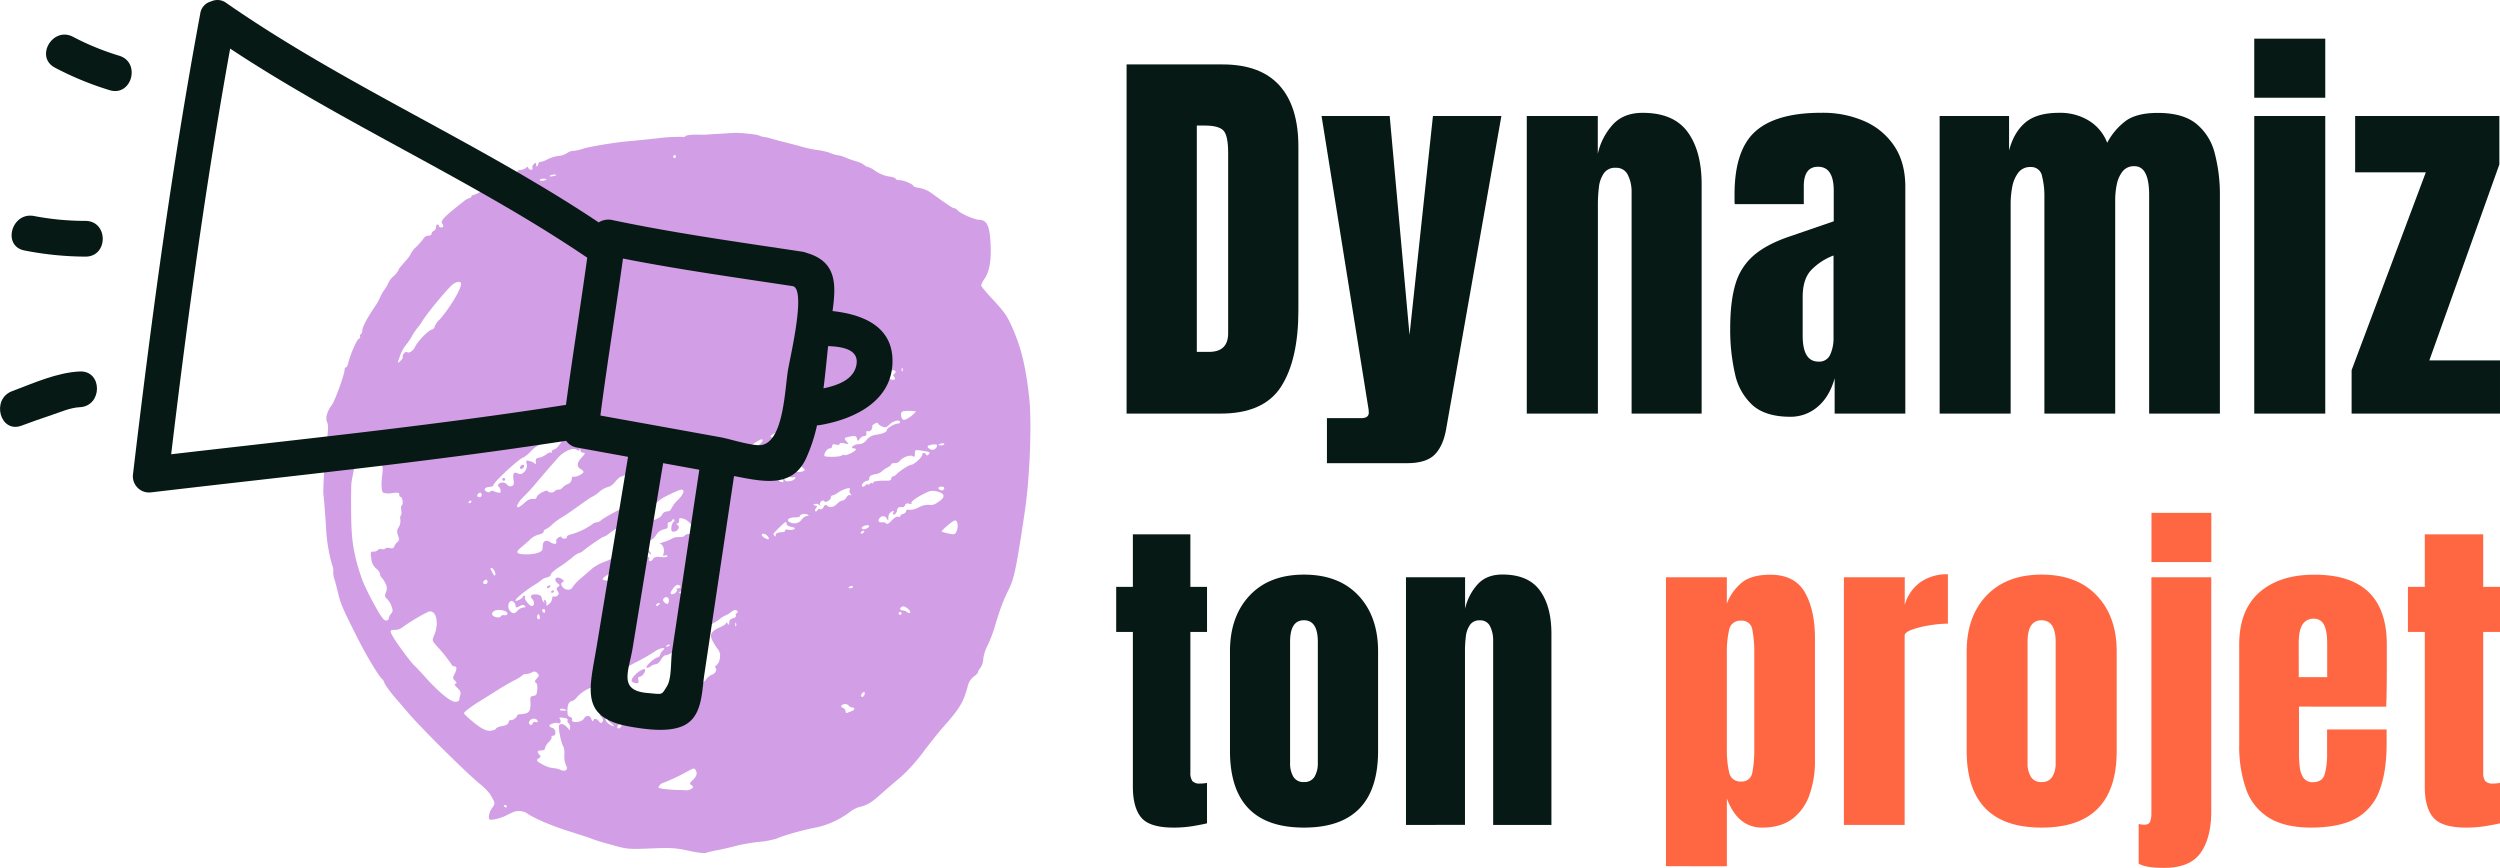
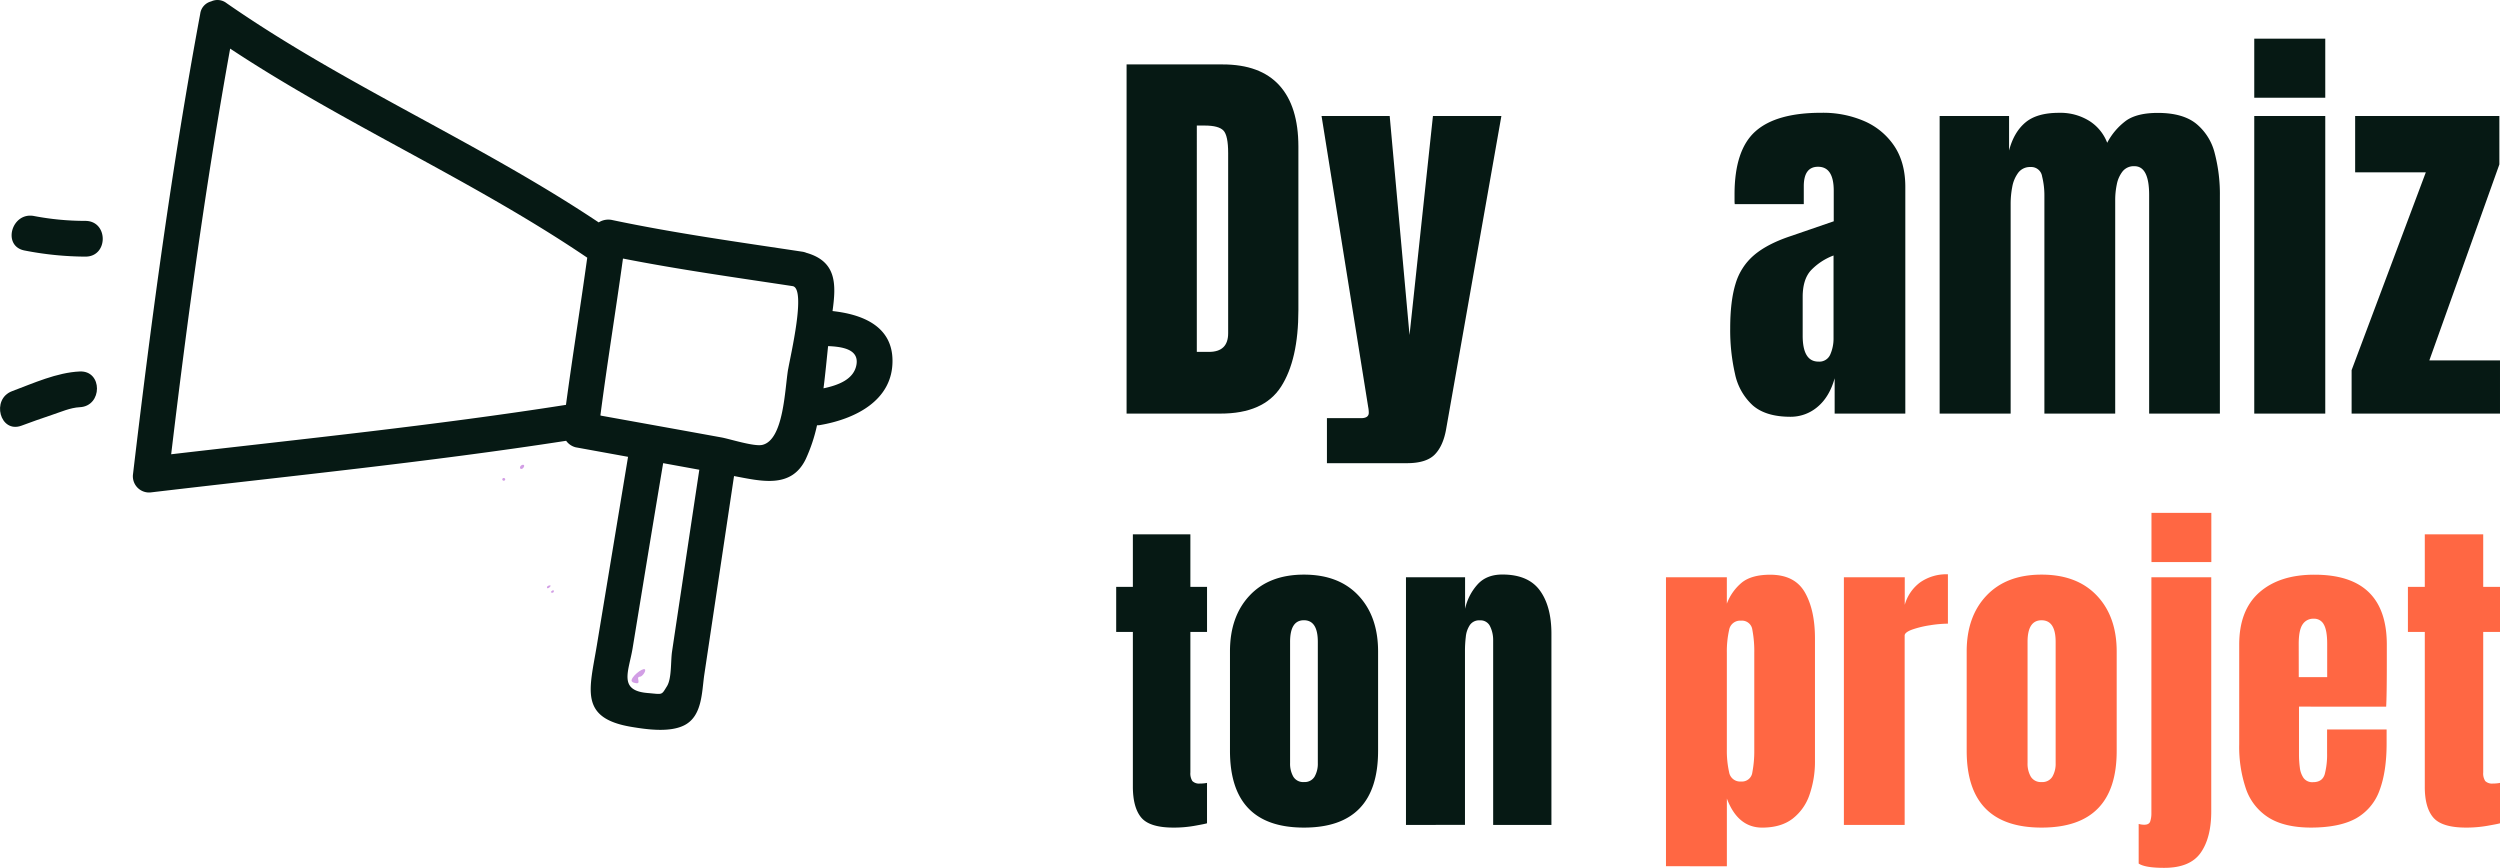
<svg xmlns="http://www.w3.org/2000/svg" id="Calque_1" data-name="Calque 1" viewBox="0 0 990.65 343.9">
  <defs>
    <style>.cls-1{isolation:isolate;}.cls-2{fill:#061914;}.cls-3{fill:#ff6743;}.cls-4{fill:#d29ee5;}</style>
  </defs>
  <title>logo-dynamiz-tonprojet</title>
  <g id="Groupe_4270" data-name="Groupe 4270">
    <g id="Groupe_4259" data-name="Groupe 4259">
      <g id="Dynamiz" class="cls-1">
        <g class="cls-1">
          <path class="cls-2" d="M446.42,189V50.64h38.05q14.94,0,22.48,8.29t7.55,24.26V148q0,19.66-6.88,30.35T483.53,189Zm27.83-24.45h4.8q7.62,0,7.62-7.39V85.78c0-4.61-.61-7.59-1.85-8.92s-3.73-2-7.5-2h-3.07Z" transform="translate(0 -25.11)" />
          <path class="cls-2" d="M525.81,208.65V190.81h13.52c2,0,3.06-.71,3.06-2.12a11.31,11.31,0,0,0-.23-2.28L523.68,71.08h27l7.86,86.79,9.28-86.79h27.12L573.05,195.13q-1.17,6.69-4.52,10.1t-11,3.42Z" transform="translate(0 -25.11)" />
-           <path class="cls-2" d="M605,189V71.08h28.14v15A25.48,25.48,0,0,1,639,74.58q4.28-4.76,11.91-4.76,12.25,0,17.8,7.55T674.29,98v91H646.54V101a14.63,14.63,0,0,0-1.41-6.4,5,5,0,0,0-4.88-3,5.33,5.33,0,0,0-4.75,2.24,12.13,12.13,0,0,0-1.93,5.58,57.25,57.25,0,0,0-.39,6.64V189Z" transform="translate(0 -25.11)" />
          <path class="cls-2" d="M709.5,190.26q-9.82,0-15-4.56a23.34,23.34,0,0,1-7-12.5,78,78,0,0,1-1.89-18q0-10.77,2.12-17.65A23.67,23.67,0,0,1,695,126.27q5.14-4.41,14.19-7.47l17.45-6v-12.1q0-9.51-6.21-9.51-5.65,0-5.66,7.7V106H687.41a11.83,11.83,0,0,1-.08-1.61v-2.24q0-17.61,8.29-25t26.3-7.35a41.08,41.08,0,0,1,16.9,3.34A27.34,27.34,0,0,1,750.65,83Q755,89.56,755,99.14V189H727V175q-2.06,7.38-6.76,11.32A16.38,16.38,0,0,1,709.5,190.26Zm11.08-21.86a4.68,4.68,0,0,0,4.72-2.91,15.59,15.59,0,0,0,1.26-6.28V126.35a24.07,24.07,0,0,0-9,5.93c-2.15,2.39-3.23,5.88-3.23,10.5V158Q714.29,168.4,720.58,168.4Z" transform="translate(0 -25.11)" />
          <path class="cls-2" d="M768.6,189V71.08h27.51V84.76q1.89-7.23,6.45-11.09t13.36-3.85A21.62,21.62,0,0,1,828,73.08a17.69,17.69,0,0,1,7,8.61,25.73,25.73,0,0,1,7.58-8.84q4.36-3,12.46-3,9.82,0,15.14,4.21a21.86,21.86,0,0,1,7.39,11.63,64.26,64.26,0,0,1,2.08,17.18V189H851.62V102.37q0-11.4-5.82-11.4a5.66,5.66,0,0,0-4.72,2.08,12.09,12.09,0,0,0-2.28,5.15,30.45,30.45,0,0,0-.63,6.13V189H810.11V102.37A31.14,31.14,0,0,0,809.2,95a4.34,4.34,0,0,0-4.6-3.7,5.76,5.76,0,0,0-4.87,2.28,13.27,13.27,0,0,0-2.36,5.62,35.45,35.45,0,0,0-.63,6.57V189Z" transform="translate(0 -25.11)" />
          <path class="cls-2" d="M893.27,63.85V40.42h28.14V63.85Zm0,125.15V71.08h28.14V189Z" transform="translate(0 -25.11)" />
          <path class="cls-2" d="M931.85,189V171.78l29.4-78.37h-28V71.08h57.15V90.26l-27.75,77.67h28V189Z" transform="translate(0 -25.11)" />
        </g>
      </g>
      <g class="cls-1">
        <path class="cls-2" d="M465,353.05q-9.48,0-12.79-4t-3.3-12.33V275.51h-6.61V257.65h6.61V236.84H471.7v20.81h6.6v17.86h-6.6v55.68a5.63,5.63,0,0,0,.78,3.41,3.73,3.73,0,0,0,3,1,13.93,13.93,0,0,0,2.81-.26v16c-.52.18-2.15.51-4.9,1A46.73,46.73,0,0,1,465,353.05Z" transform="translate(0 -25.11)" />
        <path class="cls-2" d="M516.7,353.05q-29.31,0-29.31-30.43V283.23q0-13.86,7.79-22.14t21.52-8.28q13.81,0,21.59,8.28t7.79,22.14v39.39Q546.08,353.06,516.7,353.05Zm0-18.06a4.52,4.52,0,0,0,4.22-2.13,10.33,10.33,0,0,0,1.28-5.4v-48q0-8.56-5.5-8.57t-5.49,8.57v48a10.33,10.33,0,0,0,1.27,5.4A4.53,4.53,0,0,0,516.7,335Z" transform="translate(0 -25.11)" />
        <path class="cls-2" d="M557.13,352V253.86h23.42v12.49a21.27,21.27,0,0,1,4.88-9.58q3.55-4,9.91-4,10.21,0,14.82,6.28t4.61,17.21V352H591.68V278.72a12.2,12.2,0,0,0-1.18-5.33,4.15,4.15,0,0,0-4.06-2.46,4.45,4.45,0,0,0-4,1.87,10.22,10.22,0,0,0-1.6,4.64,47,47,0,0,0-.33,5.53v69Z" transform="translate(0 -25.11)" />
      </g>
      <g class="cls-1">
        <path class="cls-3" d="M660.16,368.36V253.86h24.12v10.46a19.93,19.93,0,0,1,6.07-8.47q3.87-3,11.1-3,9.74,0,13.75,7t4,18.32v48.29A40.16,40.16,0,0,1,717.05,340a20.11,20.11,0,0,1-6.76,9.56q-4.6,3.49-12,3.5-9.67,0-14-11.52v26.83Zm29.76-33.57a4.14,4.14,0,0,0,4.47-3.66,45.08,45.08,0,0,0,.76-9V283.76a45,45,0,0,0-.76-9.06,4.13,4.13,0,0,0-4.47-3.64,4.42,4.42,0,0,0-4.74,3.7,38.63,38.63,0,0,0-.9,9V322.1a38.69,38.69,0,0,0,.9,9A4.41,4.41,0,0,0,689.92,334.79Z" transform="translate(0 -25.11)" />
        <path class="cls-3" d="M730.66,352V253.86h24.12v10.92a16.66,16.66,0,0,1,6.1-8.9,18.16,18.16,0,0,1,11-3.2v19.56a47.45,47.45,0,0,0-7,.62,39.71,39.71,0,0,0-7.09,1.7c-2,.72-3.05,1.52-3.05,2.39V352Z" transform="translate(0 -25.11)" />
        <path class="cls-3" d="M809,353.05q-29.68,0-29.68-30.43V283.23q0-13.86,7.88-22.14t21.8-8.28q14,0,21.87,8.28t7.89,22.14v39.39Q838.8,353.06,809,353.05ZM809,335a4.61,4.61,0,0,0,4.28-2.13,10.23,10.23,0,0,0,1.29-5.4v-48q0-8.56-5.57-8.57t-5.56,8.57v48a10.23,10.23,0,0,0,1.29,5.4A4.61,4.61,0,0,0,809,335Z" transform="translate(0 -25.11)" />
        <path class="cls-3" d="M857.54,369q-7.54,0-10.07-1.7v-15.7a8.22,8.22,0,0,0,2.19.32c1.28,0,2.07-.43,2.38-1.3a10.16,10.16,0,0,0,.47-3.34V253.86h23.72v92.77q0,10.47-4.21,16.43T857.54,369Zm-5-121.17v-19.5h23.72v19.5Z" transform="translate(0 -25.11)" />
        <path class="cls-3" d="M915.91,353.05q-10.59,0-16.89-3.93a21.77,21.77,0,0,1-9-11.32,51.79,51.79,0,0,1-2.71-17.8V280.55q0-13.68,8-20.71t21.87-7q28.62,0,28.62,27.74v7.13q0,13-.26,17.41H911v19a39.51,39.51,0,0,0,.33,5.14,9.14,9.14,0,0,0,1.49,4.15,4.28,4.28,0,0,0,3.75,1.64q3.7,0,4.64-3.18a30.59,30.59,0,0,0,.92-8.27v-9.42h23.59v5.56q0,11-2.75,18.42a20.78,20.78,0,0,1-9.27,11.19Q927.19,353,915.91,353.05Zm-5-59.61h11.26V280.22q0-5.3-1.32-7.62a4.3,4.3,0,0,0-4-2.32,5,5,0,0,0-4.4,2.22q-1.56,2.24-1.56,7.72Z" transform="translate(0 -25.11)" />
        <path class="cls-3" d="M977.2,353.05q-9.6,0-13-4t-3.35-12.33V275.51h-6.69V257.65h6.69V236.84H984v20.81h6.69v17.86H984v55.68a5.54,5.54,0,0,0,.8,3.41,3.79,3.79,0,0,0,3,1,14.42,14.42,0,0,0,2.85-.26v16c-.53.18-2.18.51-5,1A47.84,47.84,0,0,1,977.2,353.05Z" transform="translate(0 -25.11)" />
      </g>
    </g>
    <g id="Groupe_4258" data-name="Groupe 4258">
      <g id="Groupe_3823" data-name="Groupe 3823">
        <path id="Tracé_31" data-name="Tracé 31" class="cls-4" d="M206.59,210.94c.69,0,1.42-1.14,1-1.55-.18-.18-.6-.14-.94.07C205.89,209.94,205.84,210.94,206.59,210.94Z" transform="translate(0 -25.11)" />
        <path id="Tracé_32" data-name="Tracé 32" class="cls-4" d="M199.62,215.62a.6.6,0,0,0,.58-.59.59.59,0,0,0-1.17,0A.61.61,0,0,0,199.62,215.62Z" transform="translate(0 -25.11)" />
-         <path id="Tracé_33" data-name="Tracé 33" class="cls-4" d="M407.8,182.33c-1.33-11.86-3.12-19.3-6.51-27.06-2.25-5.14-3.23-6.53-8.67-12.35-2.1-2.25-3.82-4.38-3.82-4.74a8.58,8.58,0,0,1,1.35-2.64c2-2.9,2.75-7.69,2.34-14.45s-1.49-8.79-4.57-8.9c-1.95-.07-7.46-2.52-8.51-3.78a2.2,2.2,0,0,0-1.34-.82c-.59,0-2.42-1.22-9.23-6.14a12,12,0,0,0-4.52-1.87c-1.31-.17-2.38-.52-2.38-.76,0-.7-3.83-2.32-5.49-2.32-.83,0-1.52-.25-1.52-.55s-1.25-.72-2.77-.93A13.5,13.5,0,0,1,347,92.94a10.77,10.77,0,0,0-3.1-1.7,2.6,2.6,0,0,1-1.44-.76A10.3,10.3,0,0,0,339.1,89c-1.41-.43-3.39-1.14-4.4-1.58a9.35,9.35,0,0,0-2.7-.8,11.32,11.32,0,0,1-2.86-.83,21.44,21.44,0,0,0-4.88-1.17,44.09,44.09,0,0,1-5.82-1.17c-1.61-.46-4.63-1.27-6.71-1.79s-4.72-1.22-5.84-1.55a24.11,24.11,0,0,0-3.24-.74,5.46,5.46,0,0,1-1.93-.58c-.69-.42-8.14-1.19-10-1-.48,0-3.11.2-5.84.35s-5.09.3-5.26.34-1.91,0-3.88,0-3.76.19-4,.54-1,.49-1.66.32a69,69,0,0,0-9.74.6c-4.66.5-9.65,1-11.1,1.11-5,.4-15.87,2.19-18.22,3a14.89,14.89,0,0,1-3.85.84,4.28,4.28,0,0,0-2.47.89,7.22,7.22,0,0,1-3.34,1.12,13.66,13.66,0,0,0-4.32,1.3,9.24,9.24,0,0,1-2.83,1.07.8.8,0,0,0-.88.68A1.76,1.76,0,0,1,212.9,91c-.24.24-.43,0-.43-.6,0-.88-.15-.93-.9-.3a1.53,1.53,0,0,0-.6,1.53.53.53,0,0,1-.21.72.52.52,0,0,1-.3.06,1.23,1.23,0,0,1-1.08-.73c-.21-.59-.42-.59-1,0a3.53,3.53,0,0,1-2.12.73c-.85,0-1.34.35-1.34,1,0,.77-.16.81-.87.22s-.93-.54-1.23.22a4.72,4.72,0,0,1-2.64,1.62,7.7,7.7,0,0,0-2.93,1.46,2.08,2.08,0,0,1-1.28.78,17.73,17.73,0,0,0-4,2.34,14.73,14.73,0,0,1-4.26,2.33c-.51,0-.93.27-.93.59a.62.62,0,0,1-.65.58,7.37,7.37,0,0,0-2.48,1.44c-7.35,5.74-9.13,7.54-8.5,8.55.75,1.19.65,1.69-.34,1.69-.48,0-.88-.26-.88-.58a.58.58,0,0,0-.58-.59c-.32,0-.58.5-.58,1.1a1.63,1.63,0,0,1-.88,1.45,1.37,1.37,0,0,0-.89,1.14c0,.43-.55.77-1.23.74a2.41,2.41,0,0,0-1.91,1.06,25.57,25.57,0,0,1-2.84,3.31,10.4,10.4,0,0,0-2.19,2.71,9.3,9.3,0,0,1-1.77,2.53c-2.84,3.27-3.2,3.73-3.2,4.17a8.64,8.64,0,0,1-1.9,2.27,8.25,8.25,0,0,0-1.9,2.34,14,14,0,0,1-1.75,3.08,14.36,14.36,0,0,0-1.75,3.1,17.71,17.71,0,0,1-2,3.53c-3.1,4.62-5,8.16-5,9.45a2,2,0,0,1-.59,1.54.65.65,0,0,0-.28.87c.17.28-.11.74-.62,1-.83.47-3.39,6.53-4.18,9.91-.17.72-.54,1.32-.82,1.32s-.51.38-.51.84c0,1.85-3.81,12.4-5.1,14.13-1.89,2.52-2.63,5.3-1.81,6.82.47.88.44,2.74-.11,7.07-.41,3.22-.92,9.15-1.15,13.17h0c-.22,4-.33,7.7-.25,8.18.22,1.24,1,11.46,1.14,14.6A65.6,65.6,0,0,0,131.6,249a4.87,4.87,0,0,1,.45,2.5,9,9,0,0,0,.57,3.41c.48,1.7,1.17,4.35,1.52,5.87.87,3.72,2,6.26,8.07,18.21,3.15,6.19,7.62,13.6,9.08,15.07a3.53,3.53,0,0,1,1,1.53c0,.46,2.43,3.85,4.24,5.92.43.48,2.84,3.3,5.37,6.25,5,5.86,22.37,23.08,28,27.78a27.28,27.28,0,0,1,4.24,4.15c2.19,3.74,2.2,3.79.86,5.6a6.83,6.83,0,0,0-1.27,3.27c0,1.49.11,1.55,2.29,1.2a17.6,17.6,0,0,0,4.24-1.35c3.66-1.83,4-1.94,5.6-1.94a5.86,5.86,0,0,1,2.79.81c3,2.1,10,5.11,17.2,7.35,4.33,1.36,8.4,2.69,9.05,3s4,1.29,7.52,2.27c6.22,1.74,6.55,1.77,15.47,1.41,8.05-.32,9.8-.22,14.91.9,3.19.7,6.21,1.1,6.72.9a50.51,50.51,0,0,1,5-1.16c2.25-.44,5.46-1.19,7.15-1.67a72.83,72.83,0,0,1,9.05-1.56,36.19,36.19,0,0,0,7.15-1.33c1.92-1.06,11-3.6,15.91-4.46a34.93,34.93,0,0,0,12.7-5.84,12.2,12.2,0,0,1,3.75-2.12c3.19-.69,4.91-1.68,8.45-4.84,2-1.8,5.55-4.85,7.87-6.77a66.85,66.85,0,0,0,9.22-10.16c2.75-3.65,6.36-8.15,8-10,6.45-7.22,8.12-10,9.7-16.19a6.75,6.75,0,0,1,2.36-3.76c1-.7,1.73-1.53,1.73-1.85a3.62,3.62,0,0,1,.95-1.61,7.24,7.24,0,0,0,1.12-3.55,15.35,15.35,0,0,1,1.61-5.17,47.81,47.81,0,0,0,2.74-7c2.36-7.8,3.62-11.19,5.63-15.13,2.23-4.4,3.15-8.77,6.37-30.38C408.1,214.66,408.94,192.54,407.8,182.33ZM152,270.47c-1.26-1-6.22-10.12-8.29-15.15a78.68,78.68,0,0,1-3.11-10.51h0c-1-4.84-1.36-8.28-1.46-16.35-.07-5.62,0-11,.12-12,.89-6.43,4.64-19.56,5.59-19.56s3.93,3.74,4,4.75a1.54,1.54,0,0,0,1.18,1.26c1,.26,1.08.51.52,2.12a3,3,0,0,0,.34,3.31c.75,1.14.89,2.21.62,4.52-.53,4.42-.38,7,.43,7.52a7.67,7.67,0,0,0,3.5.12c2.3-.29,2.77-.2,2.77.58,0,.51.23.93.52.93.74,0,1.19,2.88.51,3.29-.31.2-.41,1.1-.23,2s.11,1.8-.15,2-.37,1-.21,1.77A4.57,4.57,0,0,1,158,234c-.75,1.16-.8,1.77-.27,3.3s.5,2-.2,2.53a4.57,4.57,0,0,0-1.26,1.72c-.3.8-.77,1-1.83.73-.78-.2-1.56-.12-1.74.18s-.83.4-1.43.24a1.46,1.46,0,0,0-1.5.34,2.25,2.25,0,0,1-1.72.64c-1.26,0-1.31.15-.92,2.74a5.66,5.66,0,0,0,1.95,4,3.9,3.9,0,0,1,1.54,2.19,1.74,1.74,0,0,0,.56,1.32,7.45,7.45,0,0,1,1.49,2.27,3.85,3.85,0,0,1,.27,3.62c-.54,1.42-.48,1.83.41,2.58a7.74,7.74,0,0,1,1.78,2.89c.6,1.67.58,2.16-.14,3a3.22,3.22,0,0,0-.87,1.61c0,1.07-1.16,1.46-2.07.69Zm30.41,30a11.57,11.57,0,0,0-.45,2c0,.4-.75.73-1.59.73-1.85,0-6.51-3.82-11.74-9.64-2-2.24-4-4.35-4.39-4.67-1-.79-6.1-7.6-8-10.64s-2-3.6.2-3.54a4.64,4.64,0,0,0,2.77-.84,75.51,75.51,0,0,1,10.44-6.32c3.14-1.19,4.54,4.37,2.37,9.36-.87,2-.86,2.06,1.26,4.41a60.79,60.79,0,0,1,5.83,7.36,1.13,1.13,0,0,0,1,.5c1,0,1,1,0,3.06-.75,1.43-.73,1.71.14,2.58s.8,1,.23,1.23-.24.72.8,1.68,1.43,1.77,1.14,2.72ZM174,151.93a7.46,7.46,0,0,0-1.81,2.73c0,.4-.54.9-1.2,1.11-1.55.49-5.62,4.75-6.55,6.84-.69,1.55-2.48,2.68-3.17,2-.48-.47-2.06,1.29-1.69,1.88.17.29-.2,1-.84,1.56-1.36,1.23-1.35,1.3-.19-2.06a14.2,14.2,0,0,1,2.22-4.08,22,22,0,0,0,2.42-3.5,21.7,21.7,0,0,1,2.21-3.34,19.64,19.64,0,0,0,1.75-2.4c1.64-2.78,7.84-10.44,11.56-14.26,1.62-1.67,4-2.17,4-.84,0,2.19-4.69,9.95-8.69,14.37Zm199,48.92c.64-.17,1.17-.07,1.17.22s-.53.53-1.17.53-1.17-.1-1.17-.22S372.39,201,373,200.85Zm1.17,17.59c0,.82-.66,1.2-1.52.87-1.21-.47-1-1.36.35-1.36.64,0,1.17.22,1.17.49ZM369,201.38a4.51,4.51,0,0,1,2.13-.1c.6.6-.5,2.07-1.54,2.07h0a2.58,2.58,0,0,1-1.78-.8C367.3,201.91,367.54,201.68,369,201.38Zm-11.72-29.9c0-.68.17-.82.36-.35a1.17,1.17,0,0,1-.05,1.12h0c-.19.19-.33-.15-.31-.77Zm.16,16.78c.51-.4,4-.48,5.49-.12.08,0-.34.49-.92,1.05-1.56,1.49-3.58,2.57-4.14,2.22-.85-.52-1.13-2.59-.43-3.15Zm-3.66-16.44c1.21,0,1.5.86.51,1.48-.42.26-.43.6,0,1.11.79,1,.25,1.45-1.17,1.08-1.85-.48-1.26-3.67.66-3.67ZM334.1,183.39c.64.13,1-.09.88-.57-.42-1.92,6.42-6.89,9.53-6.9a1.53,1.53,0,0,0,1.3-.88c.33-.88,1.6-1.26,1.47-.44-.18,1.15.14,1.31,1,.48,1.26-1.26,2-1.15,2.54.4.7,1.85.47,2-2.84,1.94-2.06,0-2.95.17-2.95.7,0,1-2.45,1.93-3.18,1.24s-1.49-.62-1.49.43c0,.76-.17.81-.85.24-1-.82-2.07-.35-2.07.89,0,1.08-1.79,2.86-4.06,4a6.63,6.63,0,0,1-1.72.76c.51-1.46,1.6-2.49,2.46-2.31Zm-3.69,1c.69,1.59.69,2,0,2-.32,0-.57-.72-.54-1.61,0-1.41.09-1.47.53-.43Zm-12,27.39c-1.69.64-3.28.39-2.95-.48.19-.48-.15-.94-.81-1.11s-1.13-.58-1.13-.93c0-1.13,2.41-.69,4.13.76,1.33,1.13,1.49,1.48.76,1.76Zm-3.28,2.79c-.35,1.06-3.51,1.75-4.06.89-1-1.54.21-2.72,1.59-1.57a2,2,0,0,0,1.77.34c.58-.22.85-.09.7.34Zm-41.72,17.79a3.37,3.37,0,0,0,1.9,1.36c.5,0,.83.59.83,1.46,0,1.31-.23,1.46-2.28,1.46-1.26,0-2.39.3-2.52.68s-1.12.65-2.22.62a5.17,5.17,0,0,0-2.68.51,14.06,14.06,0,0,1-3.22,1.37c-1.4.44-2.12.82-1.59.85,1.1.07,1.86,2.39,1.27,3.91-.3.79-.16.94.59.65.54-.21,1-.09,1,.25s-1,.52-2.55.37c-2-.2-2.69,0-3.23.84-.38.6-.95.93-1.26.74a.67.67,0,0,1-.24-.9c.19-.3.12-.55-.14-.55h0c-.26,0-.81-.52-1.21-1.16-.59-.95-.58-1.17,0-1.17a2.45,2.45,0,0,1,1.46.7c1.15,1.15.79-.07-.4-1.35a1.85,1.85,0,0,1-.45-2.58v0c.37-.78,1.06-1.43,1.54-1.45s1.41-.86,2.05-1.9a4.55,4.55,0,0,1,2.92-2.18c1.38-.26,1.71-.59,1.6-1.61-.08-.79.18-1.29.68-1.29a1.24,1.24,0,0,0,1.09-.74c.14-.4.48-.51.75-.25a.53.53,0,0,1,0,.75.57.57,0,0,1-.18.12,3.56,3.56,0,0,0-.86,2.16c-.16,1.4,0,1.75.9,1.75,1.58,0,2.68-1.9,1.53-2.63-.58-.37-.63-.57-.15-.57s.73-.54.73-1.19c0-1,.25-1.12,1.6-.78a5.85,5.85,0,0,1,2.68,1.77Zm-5.25,26.27c.53.53-.73,1.95-1.72,1.95s-1-.58.41-2.45c.7-.93,1.53-1.44,2-1.25,1.15.44,1.07,1.37-.13,1.37-.53,0-.8.17-.59.38Zm2.15.78c.64,0,1.17.1,1.17.23s-.53.36-1.17.53-1.17.07-1.17-.23.52-.52,1.17-.52Zm-5.8,21.29c.34-.21.75-.26.9-.1s-.13.43-.62.62c-1,.4-1.21.06-.28-.51Zm-1-16.69c-.86-.72-1-1.28-.39-1.87a1.08,1.08,0,0,1,1.52-.19,1.1,1.1,0,0,1,.43.87c0,1.49-.63,2-1.56,1.19Zm-2.41.77c-.38.38-.82.55-1,.39-.39-.39.3-1.08,1.08-1.08.36,0,.33.27-.09.69Zm-12.33-17.23c-1.78.47-1.52-.9.3-1.59a3.16,3.16,0,0,0,1.82-1.73c.3-1.14,1.35-1.53,2.1-.78.22.21.1.74-.26,1.17-.49.59-.45.79.15.8,1.19,0,3.78,2.17,3.25,2.7a5.6,5.6,0,0,1-2.72.36c-1.5-.06-2.37.2-2.58.75-.56,1.45-1.58.95-1.19-.57.3-1.23.18-1.38-.87-1.1Zm-4.63,3.52c-.76-.91,1.68-4.33,2.66-3.73,1.16.72,1.21,3.28.08,4.58a4.62,4.62,0,0,0-1.09,1.75c0,.27-.37.5-.82.5s-.71-.41-.51-1.18a2.42,2.42,0,0,0-.32-1.92ZM267.35,86.57a.59.59,0,0,1,0,1.17.59.59,0,0,1-.59-.58.6.6,0,0,1,.59-.58Zm-5.84,136.64c.5-.68,7.58-4.09,8.48-4.09,1.54,0,.91,1.84-1.44,4.19a10.77,10.77,0,0,0-2.48,3.28,1.9,1.9,0,0,1-1.76,1.18,2.33,2.33,0,0,0-1.9,1.17c-.36,1.1-3.12,2.58-3.92,2.09-.28-.18-.8.5-1.15,1.49-.51,1.46-.86,1.74-1.82,1.44s-1.12-.18-.8.64a2,2,0,0,1-1.32,2.53,2.37,2.37,0,0,1-.65.09,3.09,3.09,0,0,0-2,1.46c-.53.8-1.34,1.46-1.82,1.46s-.86.52-.86,1.17-.35,1.16-.79,1.16a9.09,9.09,0,0,0-2.62.92c-1.89.94-2.54,1.65-1,1.05,1.06-.41,1.17.6.15,1.35a33,33,0,0,1-4.24,1.92,19.71,19.71,0,0,0-4.67,2.47c-.64.6-2.61,2.3-4.38,3.8a18.33,18.33,0,0,0-3.63,3.78c-.5,1.27-2.54,1.4-3.71.23-1-1-1.06-1.9-.1-2.26.51-.19.38-.54-.41-1.15-1.19-.91-2.65-.74-2.65.3a2.5,2.5,0,0,0,1,1.39c.89.68.91.86.15,1.36s-.75.79-.18,1.71.54,1.28-.12,1.82a1.37,1.37,0,0,1-1.43.31c-.34-.21-.61.11-.61.73a3.54,3.54,0,0,1-1.17,2.17c-1.13,1-1.16,1-1.16-.2,0-.69-.28-1.25-.62-1.25s-.44.33-.21.73.21.54-.2.14a3.68,3.68,0,0,1-.82-1.75c-.14-.79-.75-1.23-1.88-1.36-2.21-.25-3.05.63-1.8,1.88.94.94.82,2.69-.19,2.69s-3.17-2.82-2.78-3.46c.22-.34.11-.62-.23-.62a.57.57,0,0,0-.62.49c0,.27-.65.78-1.45,1.15-3.74,1.7.35-2.32,6-5.87a22.23,22.23,0,0,0,3.08-2.18,4.65,4.65,0,0,1,1.9-.81c.89-.22,1.61-.76,1.61-1.2s1.35-1.67,3-2.73a64.1,64.1,0,0,0,5.31-3.86,10.56,10.56,0,0,1,2.87-1.93,2.45,2.45,0,0,0,1.25-.58c2.55-2.1,8-5.84,8.48-5.84a6.42,6.42,0,0,0,2.26-1.35,40.44,40.44,0,0,1,4.56-3,46.91,46.91,0,0,0,5.32-3.61,11,11,0,0,1,3-2c.59,0,6.59-3.91,7.15-4.67Zm-20.76,32c-2.4-.17-2.53-.66-.52-2,1.35-.89,1.58-.9,2.4-.07,1.31,1.3.46,2.21-1.88,2Zm-17.34,51.49c-1.59,0-2-.23-1.17-.73a2.56,2.56,0,0,1,1.61.22c1,.41,1,.48-.44.51ZM216,267.32c0,.5-.26.75-.58.55a1.23,1.23,0,0,1-.58-.91.57.57,0,0,1,.58-.55c.32,0,.58.41.58.91Zm-2.35,3.18c-.8,0-1.11-.87-.61-1.68.34-.55.56-.42.79.46.17.67.09,1.22-.18,1.22Zm-6.19-4.67a3.66,3.66,0,0,0-2.26,1.17c-1.25,1.38-1.84,1.45-3,.33-1.65-1.65-.41-5.18,1.31-3.75a2.2,2.2,0,0,1,.78,1.44c0,1,.3,1,1.85.17.86-.46,1.37-.46,1.83,0s.31.64-.55.64Zm30-45.84a10.49,10.49,0,0,1,3.7-2c.56,0,1.75-.92,2.64-2s1.94-2,2.32-2a5.5,5.5,0,0,0,2.18-1.17c1.6-1.26,3.63-1.53,4.23-.57.21.35,1.62.47,3.32.31a12,12,0,0,1,3.39,0c.8.5-.13,3.18-1.24,3.53-1.43.45-1.4,1.55.08,2.48,1,.6,1.07,1,.57,1.89a2.08,2.08,0,0,1-1.39,1.15c-1.56,0-17.07,7.87-19.09,9.68a3.14,3.14,0,0,1-1.78.83,2.43,2.43,0,0,0-1.41.53,27.76,27.76,0,0,1-8.44,4.14c-1.13.2-2,.68-1.9,1.06s-.38.7-1,.7-1.17-.26-1.17-.59-.48-.29-1.17.15-1.05,1.05-.9,1.44c.46,1.22-.75,1.43-2.32.4s-2.81-.55-3,1.1c0,.39-.1,1.16-.15,1.71-.11,1.26-3.46,2.2-7.24,2-3.29-.14-3.51-.89-.88-3,1-.84,2.56-2.17,3.36-3a7.78,7.78,0,0,1,3.36-1.82c1-.21,1.9-.74,1.9-1.18s.26-.8.58-.8a9.62,9.62,0,0,0,2.77-2,23.79,23.79,0,0,1,3.66-2.72c.8-.42,3.77-2.43,6.6-4.47s5.27-3.7,5.43-3.7a20,20,0,0,0,3-2Zm-8.91-16.67c.6.5.87.48,1.1-.09s.31-.38.34.27a1,1,0,0,0,.92,1c1.19,0,1.12.27-.58,2.1s-1.87,3.48-.29,4.32c.64.35,1.17.88,1.17,1.18,0,.75-3.05,2.23-3.94,1.91-.44-.16-.73.23-.73,1a2.29,2.29,0,0,1-1.61,1.93,5.56,5.56,0,0,0-2.07,1.45,2,2,0,0,1-1.57.74,1.92,1.92,0,0,0-1.47.58c-.48.77-2.47.76-2.73,0s-4.08,1.14-4.4,2.35c-.17.67-.68.92-1.54.75s-2,.37-3.32,1.54a10.11,10.11,0,0,1-2.46,1.8c-1.15,0,0-2.16,2.19-4.3,1.05-1,2.92-3,4.16-4.48,4.5-5.3,7.77-9.06,9.67-11.14,2.23-2.45,5.9-3.92,7.15-2.87Zm-8.31-109c.41.14,0,.39-.86.56s-1.6.2-1.6.08c0-.44,1.72-.88,2.46-.63Zm-5.12,1.61c1.78,0,1.93.34.32.76-.64.17-1.31.07-1.49-.23s.34-.52,1.17-.52Zm-5.68,1.9c.3-.85,2.5-1,2.5-.16,0,.31-.51.83-1.13,1.17-1.2.64-1.8.2-1.37-1ZM194.16,218c.76,0,1.37-.29,1.37-.65,0-1.15,10.69-11,11.94-11a15.27,15.27,0,0,0,2.8-2.33,13.63,13.63,0,0,1,2.85-2.34,2.62,2.62,0,0,0,1.2-.73,27.12,27.12,0,0,1,6.9-4.61c1-.34,1.75-.85,1.75-1.14s.52-.53,1.17-.53,1.16-.26,1.16-.58a.59.59,0,0,1,.59-.58c.93,0,.67,1.4-.44,2.42a22.54,22.54,0,0,0-2.77,3.94c-1,1.75-2.3,3.14-3.07,3.34s-1.13.62-.93,1,.11.44-.22.24-1.24.12-2,.73a7.28,7.28,0,0,1-2.84,1.3c-1.14.17-1.41.51-1.29,1.67.08.83,0,1.16-.3.77a4.28,4.28,0,0,0-2.08-1.09c-1.54-.39-1.61-.32-1.24,1.15.54,2.14-1.7,4.67-3.34,3.79s-2.29-.13-1.9,2.33c.29,1.81.16,2.29-.71,2.62a1.39,1.39,0,0,1-1.73-.5,2.56,2.56,0,0,0-1.88-.9c-1.34,0-2.31,1.08-1.5,1.67s1,2.41.29,2.41a8.56,8.56,0,0,1-2-.55c-.95-.36-1.52-.35-1.65,0s-.65.42-1.21.2c-1.81-.69-1.07-2,1.13-2Zm1.8,49.14c1.38-.72,4.67-.17,5.06.84.29.76-.37,1.1-1.64.86a1,1,0,0,0-.93.54c-.24.39-1,.49-1.95.26-1.78-.44-2-1.71-.53-2.5Zm-1.23-17c.72,0,1.83,2,1.54,2.78-.2.51-.57.25-1.1-.78-.91-1.74-1-2-.44-2Zm-2.9,5.06c.68-.67,1.37-.42,1.37.49a.89.89,0,0,1-.88.88c-.92,0-1.16-.69-.49-1.36Zm-2.33-34.45c.67-.67,1.36-.42,1.36.49a.89.89,0,0,1-.88.88c-.91,0-1.16-.69-.48-1.37Zm-1.85-23.89c1.53-.29,2,.55.65,1.08-.5.19-.7.81-.51,1.59.3,1.26.29,1.26-.64.11-1.32-1.66-1.18-2.45.5-2.77Zm-1.46,26.71c.32-.2.58-.08.58.26a.6.6,0,0,1-.58.62c-.32,0-.58-.11-.58-.25s.26-.42.58-.62Zm-1.14-23.64c.34,0,.46.26.26.58s-.47.59-.62.59-.25-.27-.25-.59a.59.59,0,0,1,.61-.58ZM200.2,345c-.32-.2-.58-.48-.58-.62s.26-.26.58-.26a.62.62,0,0,1,.59.62c0,.34-.27.46-.59.26Zm5.7-36.85c-.56,0-1,.28-1,.55.05.71-2,2.09-2.56,1.74-.27-.17-.62.22-.79.86-.21.81-1,1.27-2.54,1.52-1.23.2-2.33.63-2.44,1s-1,.72-2.05.85c-2,.25-4.49-1.16-8.57-4.79a16.1,16.1,0,0,1-2.12-2.09c0-.55,3-2.84,6.72-5.1,2.24-1.37,5.4-3.35,7-4.38s4.37-2.63,6.13-3.56a16.17,16.17,0,0,0,3.41-2.11c.11-.24.72-.44,1.35-.44a6.06,6.06,0,0,0,2.36-.64,1.46,1.46,0,0,1,2.05.19l.06.08c.83.83.81,1-.19,2.14-.84.92-.93,1.33-.38,1.67s.65,1.37.55,2.74c-.14,1.88-.41,2.32-1.52,2.48s-1.32.51-1.22,2c.29,4.29-.34,5.06-4.27,5.29Zm6.32,3.08a.92.92,0,0,0-1.16.56c-.19.48-.6.71-.93.51-.81-.5-.73-1.2.22-2s2.7-.29,2.7.65c0,.32-.38.44-.83.26Zm13.67,3.33-1.19-1.28c-1.23-1.32-2.6-1.65-3.15-.76-.44.73.81,7.2,1.58,8.14a7.43,7.43,0,0,1,.5,3.61,9,9,0,0,0,.61,4c1.1,1.76-.11,2.83-2.16,1.9a8.6,8.6,0,0,0-2.92-.69,10.67,10.67,0,0,1-3.76-1.23c-2.89-1.5-3.14-1.86-1.88-2.67.79-.52.84-.8.25-1.4-1.11-1.17-.88-1.7.73-1.7.93,0,1.46-.33,1.46-.9a4.9,4.9,0,0,1,1.47-2.38c.81-.81,1.32-1.71,1.14-2s.07-.55.57-.55c1.4,0,1.17-2.71-.26-3.09-.64-.17-1.17-.56-1.17-.88,0-.68,2.75-1.47,3.5-1s1.35-.84.67-1.65c-.47-.57-.16-.68,1.37-.5q2,.23,1.68,1a1,1,0,0,0,.34,1.14,2.11,2.11,0,0,1,.62,1.63Zm19.24-.8a.56.56,0,0,1-.56-.55c0-.69,1.15-1.43,1.56-1s-.31,1.56-1,1.56Zm-.56-3.54c0-.34.27-.46.59-.26s.58.48.58.62-.26.26-.58.26a.62.62,0,0,1-.59-.62ZM274,336.22c.84.62.85.77.06,1.43a3.88,3.88,0,0,1-2.34.62c-.8-.06-2.19-.12-3.07-.12s-3-.15-4.67-.3-3.06-.48-3.06-.71a2.85,2.85,0,0,1,1.93-1.83,73.51,73.51,0,0,0,8.58-4c3.5-1.91,3.65-1.95,4.15-1.15.85,1.33.56,2.48-1,4-1.34,1.28-1.4,1.5-.57,2.11Zm17.63-63c-.19.2-.33-.15-.31-.76s.17-.82.36-.36a1.2,1.2,0,0,1-.05,1.12Zm.37-5.1c-.38,0-.55.36-.38.81s-.24.94-1.18,1.18-1.5.77-1.5,1.67c0,1.06-.12,1.14-.58.43-.31-.48-.57-.6-.57-.26s-1,1.06-2.26,1.61c-3.47,1.53-4.38,2.8-3.49,4.85a22.83,22.83,0,0,0,2.14,3.59,4.42,4.42,0,0,1,1.06,4,4.31,4.31,0,0,1-1.27,2.67c-.63.35-.75.74-.36,1.2.64.77-.3,2.33-1.58,2.6a6.73,6.73,0,0,0-2.24,1.9,4.89,4.89,0,0,1-2.32,1.74,10.42,10.42,0,0,0-3.41,1.75,13.16,13.16,0,0,1-3.1,1.75c-.31,0-.68.46-.83,1s-1.34,1.33-3.24,1.85-3.06,1.18-3.22,1.82-.68.92-1.77.71a4.38,4.38,0,0,0-3.21.94,28,28,0,0,1-4.27,2.32,17.6,17.6,0,0,0-4.14,2.6c-1.06,1-1.73,1.28-2,.84a.57.57,0,0,1,.1-.79l.18-.09a1.29,1.29,0,0,0,.67-1.21c0-.88-.09-.87-.8,0-1,1.35-1.94,1.29-2.4-.14s-1.91-1.47-3.79,0l-1.46,1.16,1.46,1.15c1.76,1.39,1.12,1.56-.9.24a3,3,0,0,1-1.42-1.9c0-1.31,1.82-3.35,3.37-3.84s1.62-1,.11-1.95c-.64-.4-1.16-1-1.16-1.33,0-1,2-2.71,3.64-3.11,1.09-.26,1.61-.77,1.61-1.54,0-1.22-.85-1.56-1.46-.58a1.74,1.74,0,0,1-1.35.6c-1.17,0-4.2,2.56-4.2,3.52,0,.37-.33.55-.74.39s-1.52.33-2.47,1.09c-1.3,1-1.56,1.54-1.06,2s1,.46,1.89-.18c.66-.46,1-1,.82-1.23s.06-.39.59-.39,1,.49,1,1.41c0,2.22-.61,3.26-1.9,3.26-1.11,0-1.13.08-.26,1,.65.72.76,1.3.37,1.9s-.67.72-1.35-.16c-.92-1.2-1.89-1.32-2.32-.29-.18.44-.46.21-.7-.59-.49-1.63-2.07-1.7-3.05-.14s-5.15,1.74-4.62.34c.19-.47-.13-.93-.77-1.1-.85-.22-1.09-.81-1.06-2.63,0-2.32.7-3.59,1.91-3.64a5.62,5.62,0,0,0,2.07-1.8,15.07,15.07,0,0,1,4.47-3.16,12.94,12.94,0,0,0,3.4-2,10.18,10.18,0,0,1,2.82-1.8c1.35-.65,4-2.06,6-3.15s5.21-2.83,7.3-3.9a71.35,71.35,0,0,0,6.22-3.56,9.63,9.63,0,0,1,3.45-1.64c1,0,1,.08.06,1.07a3.71,3.71,0,0,0-1,1.71c0,.36-.54.82-1.2,1-1.54.49-4.77,3.64-4.13,4,.27.17,1-.08,1.6-.54a4.43,4.43,0,0,1,2.1-.86c.54,0,1.45-.8,2-1.77s1.33-1.75,1.7-1.75c1.24,0,4.31-1.82,5.9-3.5a8,8,0,0,1,2.93-2c.75-.19,1.35-.6,1.35-.9s1.25-1.2,2.78-2a24.49,24.49,0,0,0,4.41-2.93,8.91,8.91,0,0,1,1.93-1.53,11.31,11.31,0,0,0,2.22-1.45,9.69,9.69,0,0,1,2.32-1.47,8.05,8.05,0,0,0,2.14-1.28c1.34-1,1.89-1.12,2.42-.58s.51.69,0,.69Zm6.74-65.4c-1.34.65-2.62,1-2.84.74-.42-.46,4.84-4.24,5.9-4.24,1.35,0-.73,2.38-3.06,3.51Zm5.82,36c-.18.17-.87,0-1.55-.45-1.4-.87-1.6-1.65-.42-1.65.92,0,2.44,1.63,2,2.1Zm.73-40.67c0-.27,1-1,2.19-1.52a14.11,14.11,0,0,0,3-1.78,2.81,2.81,0,0,1,1.71-.75,3.77,3.77,0,0,0,2-1c.58-.53,1.07-.68,1.07-.34a5.53,5.53,0,0,0,.35,1.55c.26.69,0,.92-1.11.92s-2.05.7-3.13,2c-1.47,1.76-1.91,1.95-3.85,1.69-1.2-.15-2.19-.51-2.19-.78Zm3.83,16.47a1.85,1.85,0,0,1,1.3,1c.16.5-.12.71-.78.58a1.8,1.8,0,0,1-1.3-1c-.17-.5.11-.71.78-.58Zm0-3c.68,0,.81.17.35.35a1.17,1.17,0,0,1-1.12,0c-.2-.19.15-.33.77-.31Zm5.5,23.3a3.31,3.31,0,0,1-2.19.21c-.78-.19-1.32-.06-1.32.32s-.5.64-1.12.64c-1.74,0-3,.65-2.58,1.33.22.35.1.43-.3.2-1-.62-.9-.81,1.64-3.32s2.94-2.7,2.94-1.48c0,.44.85,1,1.9,1.18,1.47.3,1.7.51,1,.93Zm5.14-5.26a3.7,3.7,0,0,0-2.12,1.47,3.53,3.53,0,0,1-4.44,1.1c-2-.76-.86-2,1.8-2,1.07,0,2-.23,2-.51,0-.76,2.08-1.18,3-.59.62.4.59.51-.18.52Zm.4-38.9c-.48.19-.88.26-.88.17,0-.32,4.34-3.67,5.66-4.37,1.71-.91,1.87-.86,1.77.49-.05.64-.43,1.17-.85,1.17s-1,.63-1.3,1.4c-.7,1.84-1.63,2.37-2.67,1.5a1.94,1.94,0,0,0-1.72-.35Zm11.51,34.1c-1.23,1.42-3,1.71-4,.67-.48-.47-.83-.31-1.31.6-.37.69-1,1.07-1.29.86a.86.86,0,0,0-1.11.4c-.27.44-.67.61-.89.39s-.1-.79.29-1.25c.56-.68.49-.88-.36-1s-.94-.26-.1-.59a1.77,1.77,0,0,1,1.69.3c.52.48.63.49.37,0-.48-.87,1.12-2.26,1.64-1.42s2.65-.52,2.65-1.56a.7.7,0,0,1,.64-.74,6.15,6.15,0,0,0,2.22-1.13,12,12,0,0,1,3.25-1.55c1.36-.34,1.6-.25,1.33.48a1.73,1.73,0,0,0,.34,1.62c.53.56.49.67-.19.46-.48-.15-1.13.27-1.47.95a2.13,2.13,0,0,1-1.56,1.21,3.78,3.78,0,0,0-2.1,1.32Zm6.3,32.86c0,.32-.4.57-.87.57s-.88-.1-.88-.23.39-.38.88-.57.87-.08.87.23Zm-.44,49.26c-.56.2-1.35.51-1.75.7s-.73-.06-.73-.6a1.45,1.45,0,0,0-.87-1.28c-1.22-.47-1.1-1.19.27-1.54a1.92,1.92,0,0,1,1.82.51,2.27,2.27,0,0,0,1.48.81c1.15,0,1,1-.22,1.4Zm.44-105c-.6.71-.55.87.22.87.52,0,.95.2.95.46,0,.72-3.93,2.63-4.58,2.23a.65.65,0,0,0-.9.12c-.16.27-1.75.53-3.52.57s-3.31-.1-3.42-.33c-.42-.86,1.06-3,2.05-3a1,1,0,0,0,1-.93c0-.72.35-.86,1.46-.58.89.23,1.46.12,1.46-.27s.66-.5,1.9-.23c1.9.41,1.9.41.8-.82s-1-1.49,2.2-2c1.32-.21,1.74,0,2,.92.3,1.15.33,1.16,1.11.08a2.75,2.75,0,0,1,1.81-1.1c.65,0,.93-.39.81-1.11s.07-1,.68-.77c.8.31,1.87-1,1.65-2.05-.05-.23.44-.7,1.08-1s1.16-.39,1.16-.11.69.83,1.55,1.22c1.37.62,1.72.54,3.1-.78,1.53-1.47,4.11-2,4.11-.9,0,.32-.35.58-.78.58-1.37,0-4.47,1.81-4.47,2.6s-1.55,1.47-4.6,1.89a5.63,5.63,0,0,0-3.41,2,4.05,4.05,0,0,1-3.07,1.7A3.47,3.47,0,0,0,338,201.9Zm4.3,33.57c.37,0,.34.28-.08.69s-.83.56-1,.39c-.39-.39.3-1.08,1.08-1.08Zm-.17,65.67c-.95.58-1.23-.69-.33-1.44.71-.59.88-.56.88.19a1.63,1.63,0,0,1-.55,1.24Zm.1-66.26c-.4,0-.73-.24-.73-.54,0-.68,2.29-1.44,2.8-.93s-1,1.45-2.07,1.47ZM346,216.39c.2.32.07.4-.28.19a.73.73,0,0,0-1,.21.65.65,0,0,1-.87.29.65.65,0,0,0-.87.28,1.27,1.27,0,0,1-.92.6h0a.52.52,0,0,1-.55-.47c0-.73,1.32-1.87,2.16-1.87a.81.81,0,0,0,.76-.84c0-1,.7-1.49,2.79-1.85a4.35,4.35,0,0,0,2.18-1,8.88,8.88,0,0,1,2.19-1.53c.88-.45,1.6-1,1.6-1.31s.64-.49,1.43-.49a2.43,2.43,0,0,0,1.9-.77c.8-1.34,4-2.62,5.07-2,.77.44.95.24.95-1,0-1.53.05-1.55,2.77-1.14,3.18.47,3.52.66,2.65,1.53-.44.44-.74.44-1,0-.54-.87-1.5-.8-1.5.11s-3.31,3.92-4.22,3.92-4.51,2.32-5.83,3.63a3.44,3.44,0,0,1-1.62,1.05c-.33,0-.59.38-.59.85s-.56.84-1.6.81c-3.4-.1-5.93.29-5.58.85Zm10.69,52.36a.58.58,0,0,1-.59-.58.6.6,0,0,1,.59-.58.58.58,0,1,1,0,1.16Zm3.9-.78c-.23.23-.73.1-1.11-.28a2.87,2.87,0,0,0-1.74-.69c-1.3,0-1.39-1.07-.13-1.56,1-.39,3.65,1.84,3,2.52ZM368,225.14a8,8,0,0,0-3.9,1,7.41,7.41,0,0,1-3.82,1c-.79-.2-1.22,0-1.22.46s-.52,1-1.17,1.16-1.16.6-1.16.9-.39.38-.86.2-1.55.42-2.56,1.53-1.84,1.63-2.11,1.2a1.77,1.77,0,0,0-1.62-.5c-1.43.21-1.92-.74-.92-1.74a1.57,1.57,0,0,1,2.76.31c.51.88.6.79.62-.56a2.48,2.48,0,0,1,1.17-2.2c1-.52,1.09-.46.78.35s-.12.88.45.7a2,2,0,0,0,1-1.54c.18-1.2.7-1.51,2.23-1.33.37,0,.82-.34,1-.85s.74-.8,1.6-.53,1.1.17.88-.2c-.38-.61,2.52-2.65,6.05-4.25a5.46,5.46,0,0,1,4.19-.38c2.81.71,3.25,2,1.26,3.55s-3.16,2.06-4.69,1.72ZM378.89,236c-.5.92-.91,1-3.05.51a18.22,18.22,0,0,1-2.63-.71c-.4-.4,4.38-4.46,5.25-4.46,1.14,0,1.4,2.83.42,4.65Z" transform="translate(0 -25.11)" />
        <path id="Tracé_34" data-name="Tracé 34" class="cls-4" d="M250.31,294.44c-.18.54.17,1,.93,1.22,1.64.47,2,.17,1.68-1.22-.21-.8,0-1.17.62-1.17.8,0,2.13-1.61,2.13-2.59C255.67,289.08,251,292.33,250.31,294.44Z" transform="translate(0 -25.11)" />
        <path id="Tracé_35" data-name="Tracé 35" class="cls-4" d="M218.89,259.12c-.33.2-.59.47-.59.61s.27.26.59.26a.6.6,0,0,0,.58-.62h0C219.47,259,219.2,258.92,218.89,259.12Z" transform="translate(0 -25.11)" />
        <path id="Tracé_36" data-name="Tracé 36" class="cls-4" d="M217.93,257.07a1.57,1.57,0,0,0-1,.39.5.5,0,0,0-.09.69c.17.17.61,0,1-.39S218.3,257.07,217.93,257.07Z" transform="translate(0 -25.11)" />
      </g>
      <g id="Groupe_3826" data-name="Groupe 3826">
        <path id="Tracé_195" data-name="Tracé 195" class="cls-2" d="M329.9,148.37c1.46-10.53,1.72-19.63-10.35-23.07a6.77,6.77,0,0,0-1.67-.46c-25.1-3.8-50.24-7.27-75.1-12.5a7.15,7.15,0,0,0-5.54.9C189.73,81.52,136.73,59,89.78,26.36a5.84,5.84,0,0,0-6.1-.69,5.8,5.8,0,0,0-4.34,4.91C68.07,91.16,59.92,152,52.69,213.14a6.42,6.42,0,0,0,5.67,7.09,6.65,6.65,0,0,0,1.41,0c54.93-6.49,109.91-12,164.57-20.45a6.65,6.65,0,0,0,3.79,2.58l20.74,3.77q-6.19,37.4-12.38,74.8c-2.87,17.34-7.09,28.71,13.65,32.2,6,1,15.08,2.33,20.93-.58,7.22-3.59,7-13.07,8-20l11.8-78.8c10.73,2,22.72,5.16,28.44-6.77a64.7,64.7,0,0,0,4.44-13.34,8.22,8.22,0,0,0,1-.06c13.67-2.29,29.1-9.53,28.91-25.71C353.53,154.11,341.38,149.64,329.9,148.37ZM91.2,44.37c45.64,30.19,96.18,52.13,141.5,82.85-2.69,19.46-5.81,38.85-8.43,58.32-52,8.16-104.22,13.5-156.44,19.58C74.26,151.27,81.57,97.74,91.2,44.37ZM270,258.65q-1.86,12.33-3.7,24.67c-.57,3.86-.09,10.57-2,13.7-2.32,3.72-1.54,3.22-7.75,2.7-11.67-1-7.38-8.63-5.87-17.75q2-12.2,4-24.4,4-24.47,8.1-48.93l14.33,2.61Q273.52,235,270,258.65Zm42.3-87.25c-1.32,7.79-1.69,28-10.21,30-3.22.77-12.91-2.35-16.19-2.95l-16.19-2.94L238,189.79a1.34,1.34,0,0,0-.07-.18c2.69-20.72,6.07-41.35,8.93-62.05,22.31,4.39,44.82,7.53,67.3,10.94,5.34,1.17-.91,27.42-1.84,32.9Zm27.1-1.91c-.95,6-7.31,8.28-13.08,9.5.73-5.71,1.26-11.42,1.82-16.73,5.25.22,12.22,1.1,11.26,7.23Z" transform="translate(0 -25.11)" />
-         <path id="Tracé_196" data-name="Tracé 196" class="cls-2" d="M47.23,47.19A104,104,0,0,1,28.94,39.7c-8.06-4.24-15.23,8-7.15,12.23a123.64,123.64,0,0,0,21.67,8.92C52.21,63.5,55.94,49.83,47.23,47.19Z" transform="translate(0 -25.11)" />
        <path id="Tracé_197" data-name="Tracé 197" class="cls-2" d="M33.84,112.64a108.69,108.69,0,0,1-20.36-1.93C4.57,109,.76,122.63,9.71,124.37a128.65,128.65,0,0,0,24.13,2.43C43,126.84,43,112.67,33.84,112.64Z" transform="translate(0 -25.11)" />
        <path id="Tracé_198" data-name="Tracé 198" class="cls-2" d="M31.6,172.31c-9.1.42-18.36,4.65-26.8,7.8S0,197,8.56,193.77c3.94-1.46,7.88-2.88,11.87-4.2,3.56-1.17,7.41-2.92,11.17-3.1C40.68,186.06,40.73,171.9,31.6,172.31Z" transform="translate(0 -25.11)" />
      </g>
    </g>
  </g>
</svg>